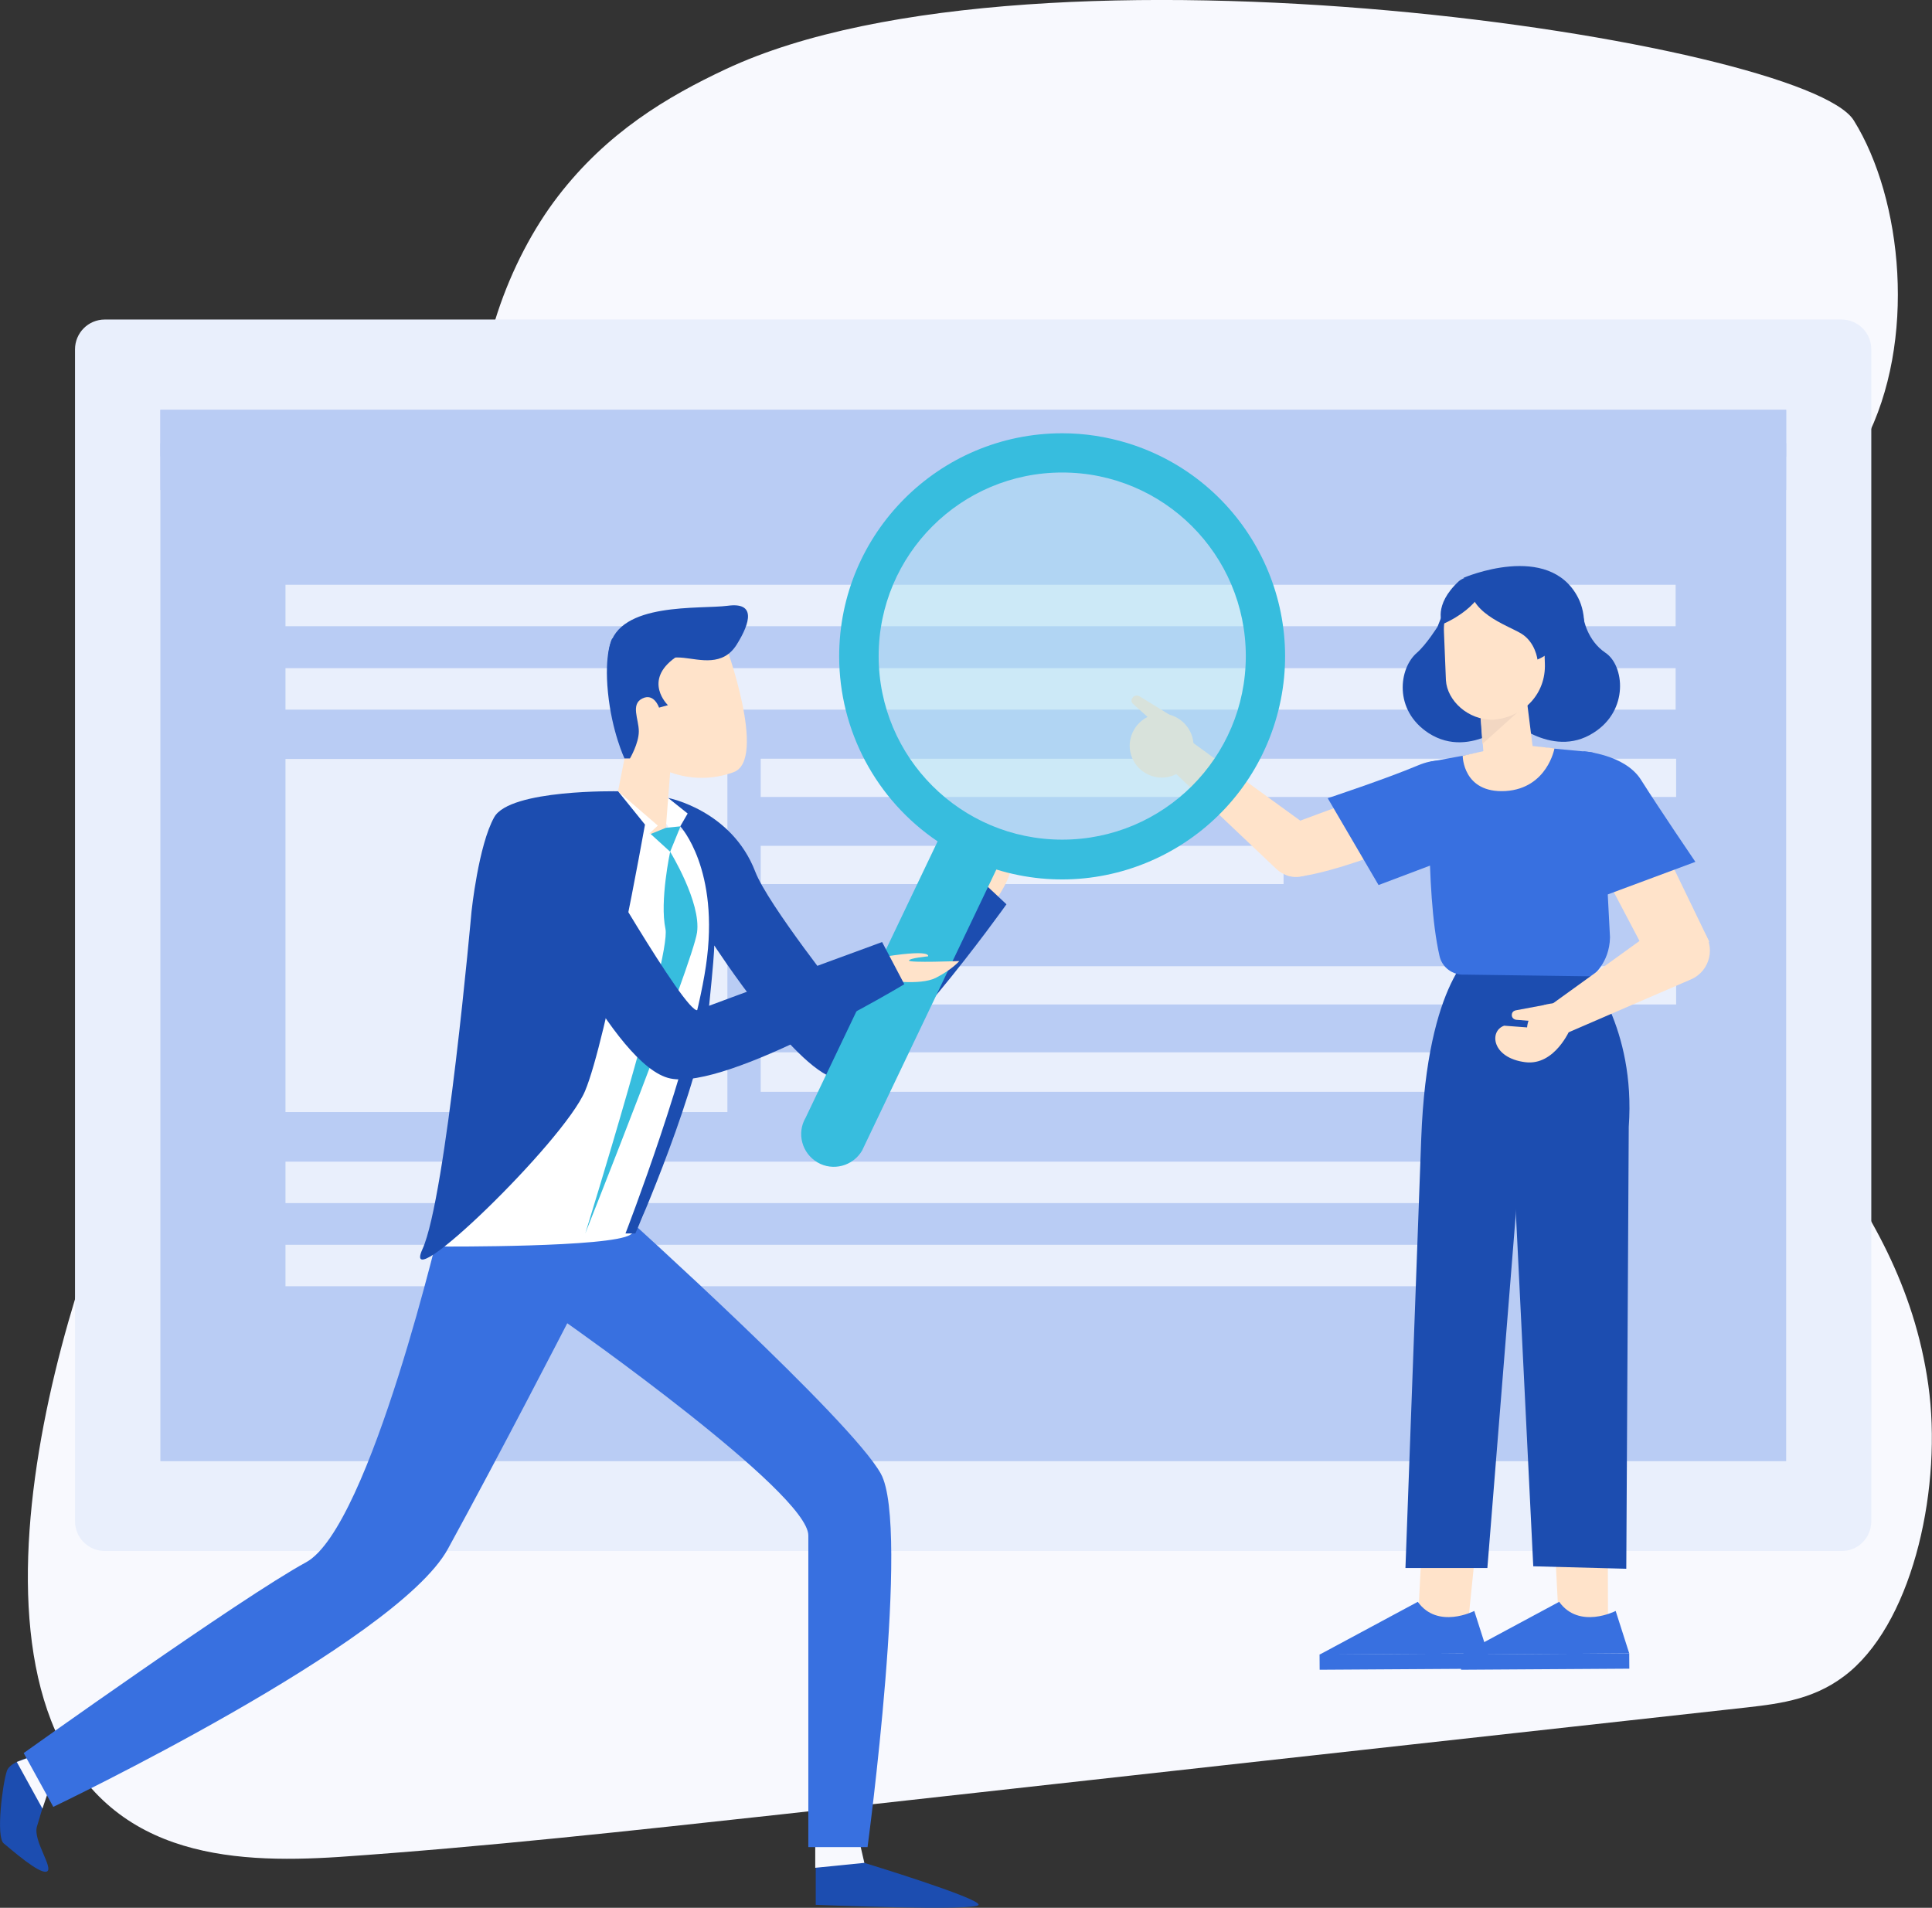
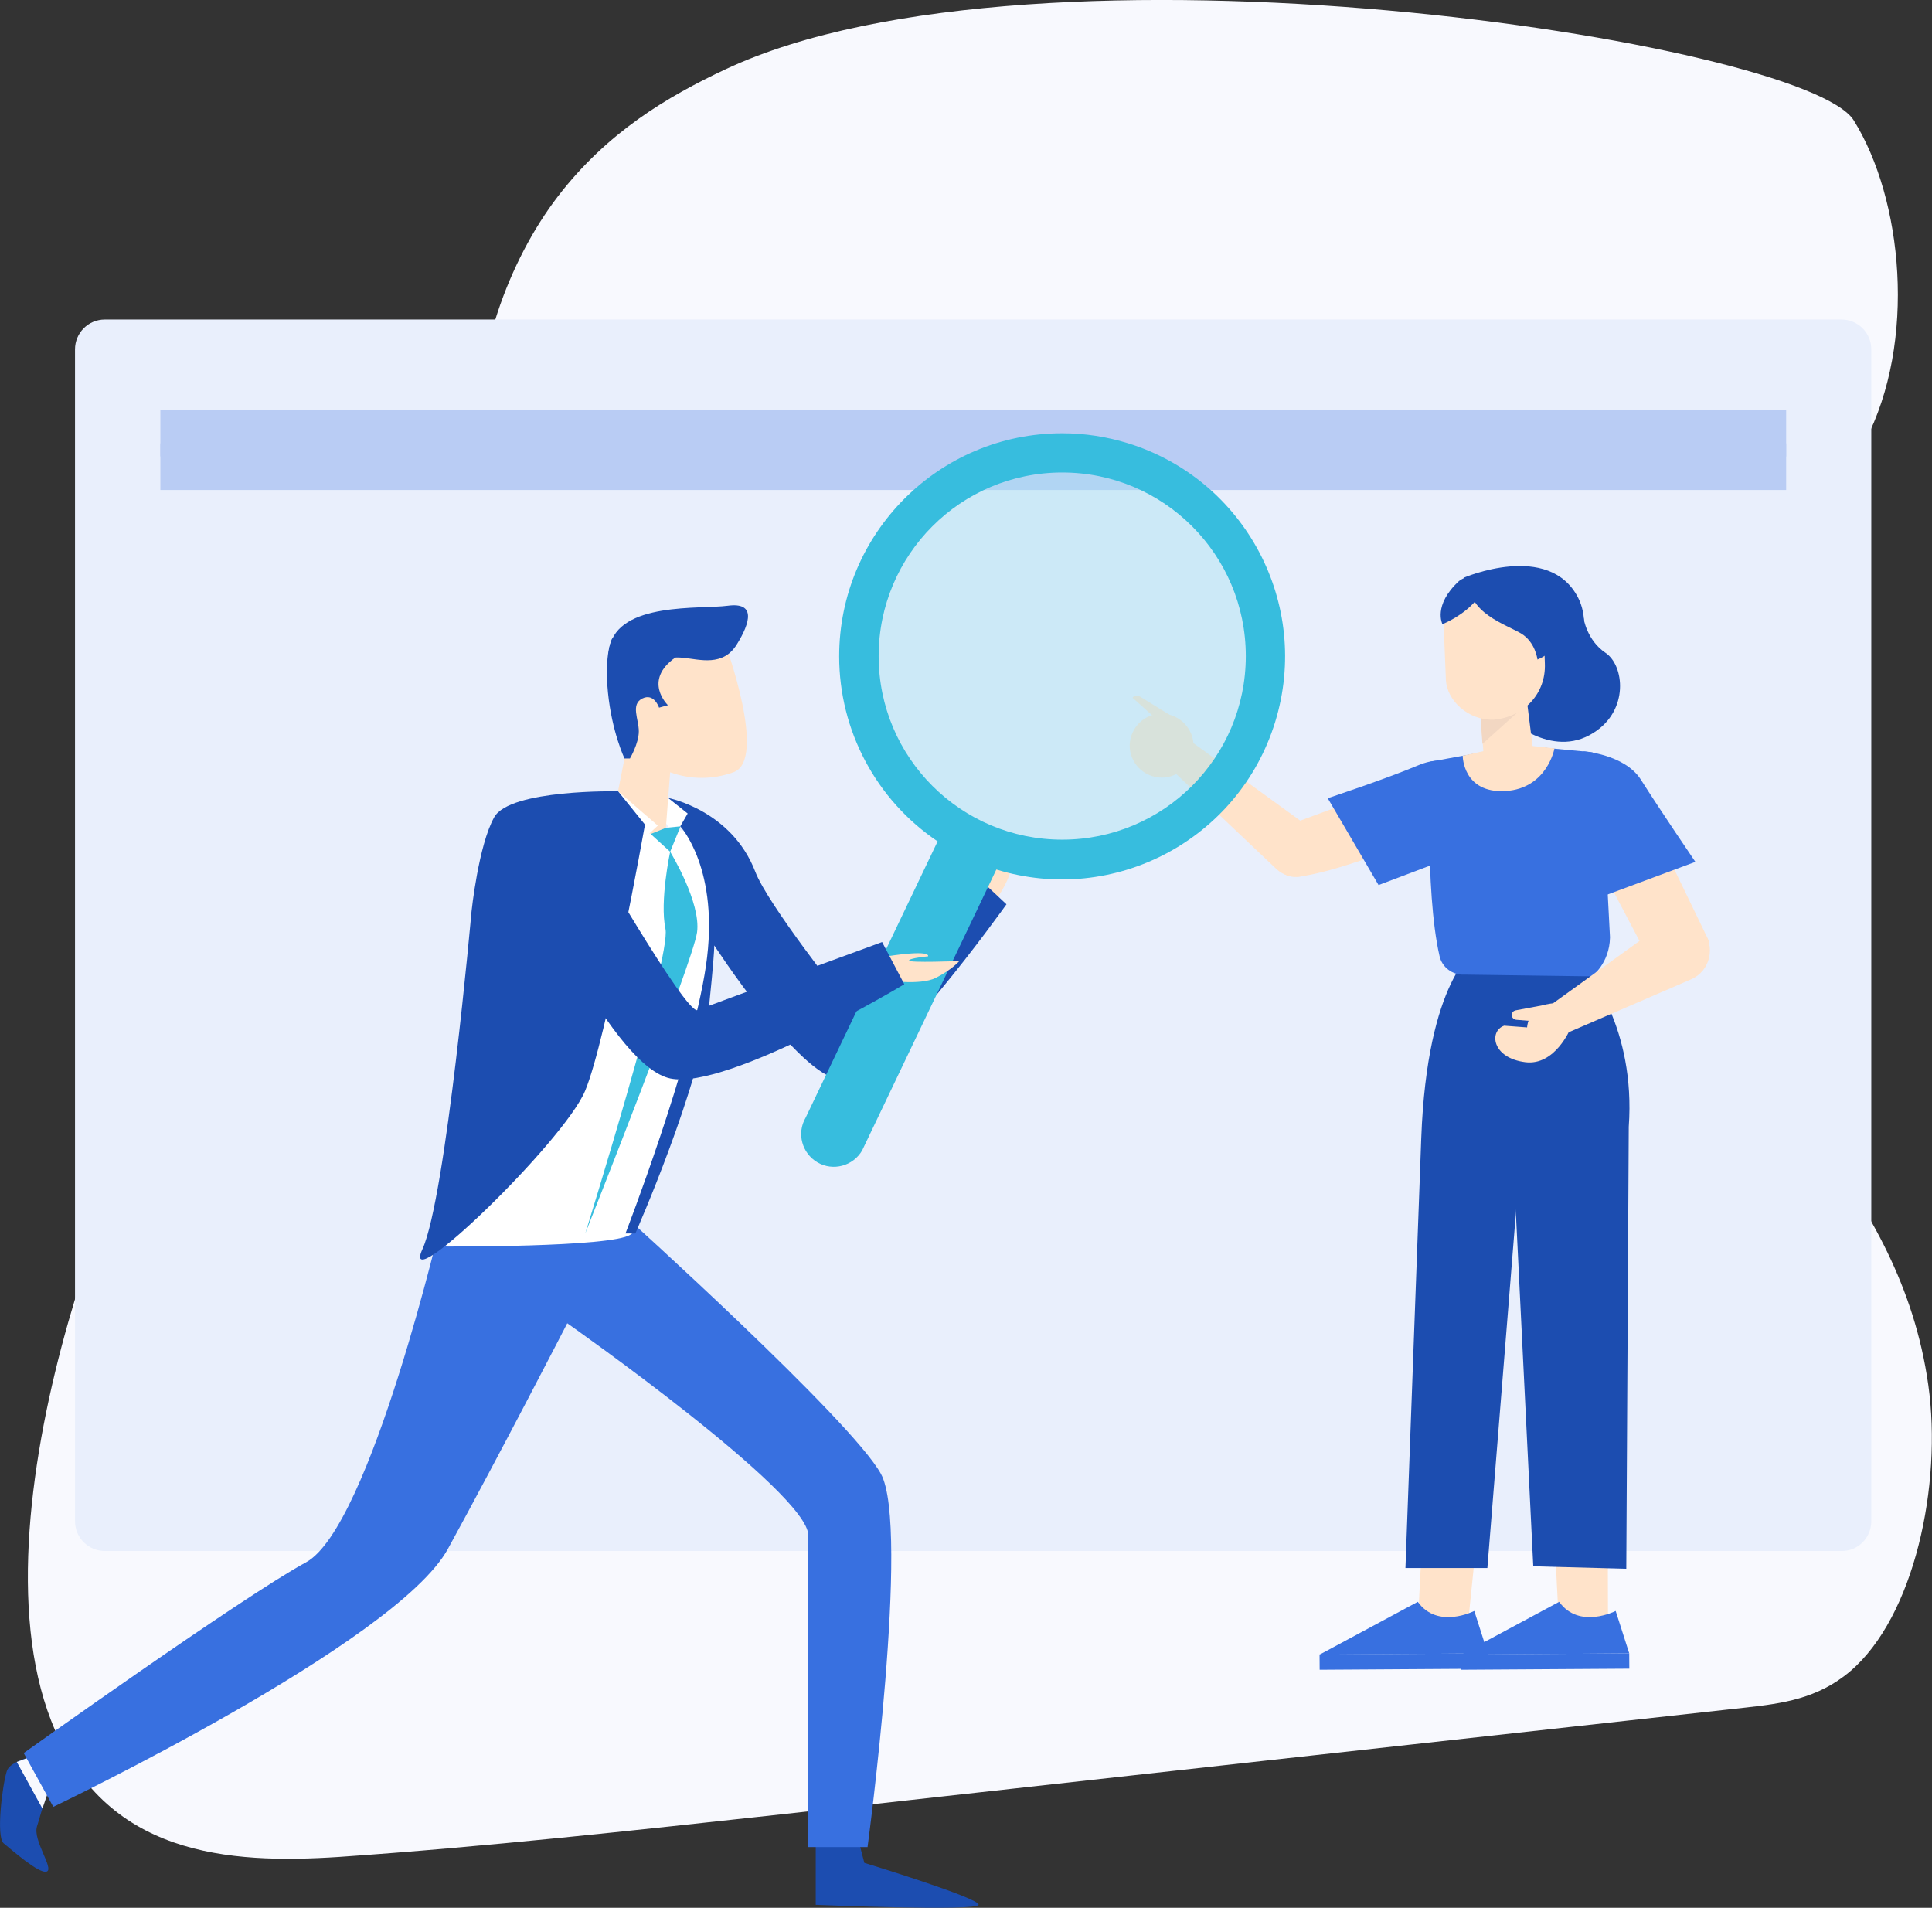
<svg xmlns="http://www.w3.org/2000/svg" version="1.1" id="Layer_1" x="0px" y="0px" viewBox="0 0 783 773.2" style="enable-background:new 0 0 783 773.2;" xml:space="preserve">
  <rect x="0" y="0" width="783" height="773.2" fill="#333333" stroke="none" />
  <style type="text/css">
	.st0{fill:#F8F9FE;}
	.st1{fill:#E9EFFC;}
	.st2{fill:#B9CCF4;}
	.st3{fill:#FFE3CA;}
	.st4{fill:#3870E0;}
	.st5{fill:#1C4DB0;}
	.st6{fill:none;stroke:#2A94F4;stroke-width:1.264;stroke-miterlimit:10;}
	.st7{fill:#F2D7C2;}
	.st8{fill:#FFFFFF;}
	.st9{fill:#37BDDE;}
	.st10{opacity:0.44;fill:#A7E2F1;}
</style>
  <g>
    <g>
      <path class="st0" d="M294.2,28c-23.9,11.2-48.2,25.7-68.1,51.6s-34.7,65.8-31.9,101.8c3.8,48,36.7,81.5,28.1,131.3    c-6.2,35.7-31.5,59.3-54.4,68.7c-23,9.4-46.6,9.9-68.8,25.5c-33.4,23.5-56.5,76.6-71.4,128.8c-15.4,54.1-24.2,117.3-7,161.6    c21.4,55.1,72.1,58.2,116.7,55.3c59.4-4.1,119.1-10.7,178.7-17.2C446.7,720.9,577.4,706.4,708,692c14-1.6,28.6-3.4,41.8-14.6    c26.1-22.2,37.4-75.6,31.7-116.1c-5.7-40.5-24.2-70.6-43.1-97.2c-19-26.6-39.4-52.2-50.8-88.5c-11.3-36.3-11.1-87.1,8.6-122.6    c16.7-30.1,43.4-43.1,59.6-74c21.2-40.6,15.3-98.4-4.5-130.2C731.5,16.8,420.3-31.1,294.2,28z" />
    </g>
    <g>
      <g>
        <path class="st1" d="M746.5,628.6H42.5c-6.6,0-12.1-5.3-12.1-12.1V141.6c0-6.6,5.3-12.1,12.1-12.1h703.8     c6.6,0,12.1,5.3,12.1,12.1v474.9C758.4,623.2,753.1,628.6,746.5,628.6z" />
-         <rect x="65" y="166.1" class="st2" width="658.9" height="426.1" />
        <g>
          <rect x="65" y="166.1" class="st2" width="658.9" height="18.9" />
          <rect x="65" y="179.7" class="st2" width="658.9" height="18.9" />
        </g>
      </g>
      <g>
        <g>
          <rect x="115.7" y="470.8" class="st1" width="468.1" height="16.8" />
          <rect x="115.7" y="504.5" class="st1" width="468.1" height="16.8" />
        </g>
        <g>
          <rect x="115.7" y="237" class="st1" width="563.4" height="16.8" />
          <rect x="115.7" y="270.8" class="st1" width="563.4" height="16.8" />
        </g>
        <rect x="115.7" y="307.6" class="st1" width="179.1" height="143.1" />
        <g>
          <rect x="308.3" y="391.6" class="st1" width="371" height="15.5" />
          <rect x="308.3" y="426.5" class="st1" width="275.7" height="16" />
        </g>
        <g>
          <rect x="308.3" y="307.5" class="st1" width="371" height="15.5" />
          <rect x="308.3" y="342.8" class="st1" width="211.9" height="15.5" />
        </g>
      </g>
    </g>
    <g>
      <g>
        <g>
          <g>
            <polygon class="st3" points="574.6,658.3 576.7,617.6 598.8,620.4 594.4,663.4 573.4,659.7      " />
            <g>
              <path class="st4" d="M597.5,652.9c0,0-14.8,7.6-22.9-3.7l-39.8,21.4l68.2-0.5L597.5,652.9z" />
              <rect x="534.8" y="670.3" transform="matrix(1 -6.329169e-03 6.329169e-03 1 -4.251 3.614)" class="st4" width="68.2" height="6.2" />
            </g>
          </g>
          <path class="st5" d="M598.1,384.9c0,0-19.7,11.6-22.1,76.5s-6.4,174.1-6.4,174.1h33.2l17-211.6l-4.5-38.9H598.1z" />
        </g>
        <g>
          <g>
            <polygon class="st3" points="631.8,658.3 629.7,617.6 651.6,620.4 651.7,663.4 630.7,659.7      " />
            <g>
              <path class="st4" d="M654.8,652.9c0,0-14.8,7.6-22.9-3.7l-39.8,21.4l68.2-0.5L654.8,652.9z" />
              <rect x="592.1" y="670.3" transform="matrix(1 -6.329169e-03 6.329169e-03 1 -4.25 3.977)" class="st4" width="68.2" height="6.2" />
            </g>
          </g>
          <g>
            <path class="st5" d="M643.1,393.3c0,0,19.9,23.1,17,63.4l-1,179.1l-37.7-1l-12-243.8L643.1,393.3z" />
          </g>
        </g>
      </g>
      <g>
        <g>
          <g>
            <g>
              <path class="st3" d="M474.8,311.9l42.5,40.3c5.6,5.2,14.5,3.9,18.2-2.9l4-7.6l-57.3-41.6L474.8,311.9z" />
              <g>
                <path class="st3" d="M483.1,306.2c-2.2,6.7-9.4,10.6-16.3,8.3c-6.7-2.2-10.6-9.4-8.3-16.3c2.2-6.7,9.4-10.6,16.3-8.3         C481.5,292.2,485.3,299.4,483.1,306.2z" />
-                 <path class="st3" d="M474,289.7l-12-7.4c-1-0.7-2.4-0.5-3,0.5l0,0c-0.7,0.8-0.5,1.9,0.2,2.5l11.3,10.1L474,289.7z" />
+                 <path class="st3" d="M474,289.7l-12-7.4c-1-0.7-2.4-0.5-3,0.5l0,0l11.3,10.1L474,289.7z" />
              </g>
            </g>
            <path class="st3" d="M523.7,333.8l54.6-20.2l-2.5,25.8c0,0-29.5,12.8-47.9,15.7C509.3,358.1,523.7,333.8,523.7,333.8z" />
          </g>
          <path class="st4" d="M592.6,312.6c0,0-5.1-7.8-17.9-2.4s-36.6,13.3-36.6,13.3l20.6,35.2l38.9-14.7L592.6,312.6z" />
        </g>
        <g>
          <path class="st4" d="M644.6,304.8l-28.8-2.7l-36.1,6.6c0,0-2.4,52.1,3.7,78.7c1,4.7,5.4,7.9,10.1,7.6l51.6,0.7      c0,0,7.2-5.1,7.4-15.8l-3.7-70.9C648.5,306.9,646.8,305,644.6,304.8z" />
          <path class="st6" d="M576.1,330.1" />
          <path class="st6" d="M577.9,350" />
        </g>
        <g>
          <g>
            <g>
              <path class="st3" d="M686.1,394.1c-0.2-1,6.6-12.5,6.6-12.5l-18.9-39.1c-2.7-7.8-19-34.9-25.8-30.2        c-4.9,3.5-1.7,33.7,0.8,39.3l20.1,38.2L686.1,394.1z" />
              <g>
                <path class="st4" d="M641.8,304.5c0,0,16.5,1.2,23.1,11.3c8.1,12.8,22.2,33.5,22.2,33.5l-42.5,15.8L641.8,304.5z" />
              </g>
            </g>
            <g>
              <g>
                <path class="st3" d="M674.1,374.4l-46.3,33.4l7.4,10.8l50.2-21.7c7.8-3.4,10.1-13.5,4.5-19.9l0,0         C685.9,372.6,679.4,371.4,674.1,374.4z" />
              </g>
              <g>
                <path class="st3" d="M636.4,417c0,0-6.2,15-18.2,13.5c-13.6-1.7-14.8-12.6-8.6-14.8l9.3,0.7c0,0,0.2-6.1,5.9-8.6         c1.3-0.7,3-1,4.9-1.2L636.4,417z" />
                <path class="st3" d="M627,407.1l-12.8,2.4c-0.8,0.2-1.5,0.8-1.5,1.9l0,0c0,1,0.7,1.7,1.7,1.9l12.3,1L627,407.1z" />
              </g>
            </g>
          </g>
        </g>
      </g>
      <g>
-         <path class="st5" d="M574.2,264.6c3.9-3.4,8.4-10.6,8.4-10.6l3.9-9.9l12.3,3.4l-5.9,12.1l-3.4,2.4l24.8,28.8     c0,0-17.9,17.4-35.2,6.4C564.6,287.8,567,270.8,574.2,264.6z" />
        <path class="st5" d="M641.8,250.6c0,0,1.3,8.9,8.9,14c7.6,5.1,9.6,23.3-4.9,32.4c-17.2,11-35.2-6.4-35.2-6.4L641.8,250.6z" />
        <path class="st5" d="M593.1,234.2c0,0,34.7-15,46.5,8.1c6.9,13.5-1.3,37.2-18.4,44c-16.2,6.4-11.6-46.5-11.6-46.5L593.1,234.2z" />
        <path class="st3" d="M600,289l1.3,17.2c0.5,6.1,4.4,9.1,10.4,8.6l0,0c5.1-0.5,9.6-3.5,9.9-8.6l-3.4-27.1L600,289z" />
        <polygon class="st7" points="600.8,301.5 620.9,283.4 599.8,287.3    " />
        <path class="st3" d="M605.2,291.7L605.2,291.7c-10.3,0.2-18.7-7.8-19.2-16l-0.8-19.7c-0.5-10.4,7.2-19.4,17.7-20.4l0,0     c10.6-0.8,21.9,6.9,22.7,17.5l0.5,15.8C626.6,281.2,617.5,290.7,605.2,291.7z" />
        <path class="st5" d="M623.1,267.3c0,0-0.8-7.1-6.7-10.6s-22.2-8.6-20.6-21.2c0,0,25.3-7.4,34.5,9.1     C639.6,261.2,623.1,267.3,623.1,267.3z" />
        <path class="st5" d="M602.5,235.6c0,0-1.9,10.3-17.9,17.4c0,0-4-7.6,6.7-17.5c1-0.8,2.4-1.5,3.7-1.5h12.3L602.5,235.6z" />
        <path class="st3" d="M630,303.3l-16-1.7l-21.2,4.7c0,0,0,15.3,17.4,14.3C627.1,319.5,630,303.3,630,303.3z" />
      </g>
    </g>
    <g>
      <path class="st5" d="M20.3,710.4c0,0-15.6,2-17.5,7.3C1,723-1.7,744.5,1.5,747.1s14.6,12.7,17.5,11.4c2.9-1.3-5.8-12.7-4-18.3    c1.8-5.6,4.8-18.3,8.8-22C27.8,714.5,20.3,710.4,20.3,710.4z" />
      <polygon class="st0" points="17.8,710 6.8,714.1 17.2,733 20.9,722.1   " />
      <path class="st5" d="M330.6,746.2v25.8c0,0,65.5,2.7,66,0c0.6-2.7-46.3-17-46.3-17l-4.5-17.3L330.6,746.2z" />
-       <polygon class="st0" points="330.4,747.7 330.4,757 350.3,755 347.3,741.9   " />
      <path class="st3" d="M400.2,369.4c0,0,9.3-11.4,9.7-18.6s-1.1-11.6-1.1-11.6s-9.5,18.2-10.3,17.6s2.4-7.5,2.4-7.5    s-1.8-3.6-9.9,18.6C382.9,389.9,400.2,369.4,400.2,369.4z" />
      <path class="st4" d="M252.9,492.5h-73.5c0,0-29.3,126.6-55.4,140.7C97.9,647.4,9.6,710.5,9.6,710.5l12,21.8    c0,0,139-66.4,159.9-104.5c20.9-38.1,48.4-91.5,48.4-91.5s97.7,68.6,97.7,86v126.3h24c0,0,17.4-129.6,5.4-151.3    C345,575.5,252.9,492.5,252.9,492.5z" />
      <polygon class="st8" points="270.8,323.4 278.8,329.8 273.3,339.1 266.6,328.3   " />
      <path class="st8" d="M259.4,335.5l17.4,1.1l17.6,12.2l-6.1,8.6v16.3c0,0,0.5,47.9-11.4,71.6s-13.4,49.9-21.4,55.1    c-7.9,5.2-75.6,4.8-75.6,4.8L249.3,343L259.4,335.5z" />
      <path class="st3" d="M293.8,260.6c0,0,17.5,47.5,3.4,52.4c-8.3,3-17.3,3-25.6,0l-2,26l-13.6-2.6l-8-3.2l5.6-28.3    c0,0-2.6-38.1,6.6-44.4C269.4,254.3,293.8,260.6,293.8,260.6z" />
      <path class="st5" d="M260.3,268.1c0,0,9.9-2.2,16.7-1.5s16,3.6,21.6-5.4c5.6-9,7.7-17.2-3.6-15.7c-11.2,1.5-44.3-1.7-48,16.9    S260.3,268.1,260.3,268.1z" />
      <path class="st5" d="M248.1,258.8c0,0-3.3,5.9-1.7,21.9c1.6,16,6.7,26.7,6.7,26.7h2.2c0,0,3.6-6.1,3.6-11s-3.4-10.9,1.4-13.3    c4.8-2.4,6.8,3.7,6.8,3.7l3.6-1c0,0-10.4-9.9,3.1-19.4c13.4-9.4,7.5-14.7,7.5-14.7L248.1,258.8z" />
      <polygon class="st8" points="250.5,320.7 266.6,334.6 257.6,343 247,324.7   " />
      <path class="st5" d="M289.1,382.6c0,0,1.6-7.2-1.7,24.9s-29.9,92.4-29.9,92.4h-4c0,0,26.8-69.2,32.6-108.4s-10.4-56.6-10.4-56.6    l3-5.2l-7.9-6.3c0,0,25.7,4.9,35.3,29.9c5.1,13.3,35.6,51.7,35.6,51.7l48.8-54.8l17.4,16.3c0,0-51.1,71.8-67.5,70.9    S289.1,382.6,289.1,382.6z" />
      <polygon class="st9" points="263.7,338 269.9,335.5 275.8,334.9 271.6,345.2   " />
      <path class="st9" d="M271.6,345.2c0,0,12.6,20.5,10.9,32.7c-1.7,12.2-45.3,122-45.3,122s34.9-112.1,32.5-123.4    S271.6,345.2,271.6,345.2z" />
      <path class="st5" d="M250.5,320.7c0,0-43.8-0.9-50.2,10.5s-9.2,38.2-9.2,38.2s-10.3,115.9-19.9,136.9    c-9.6,21.1,57.2-43.5,65.9-64.1c8.7-20.6,24.3-108,24.3-108L250.5,320.7" />
      <circle class="st10" cx="430.5" cy="265" r="75.6" />
      <path class="st9" d="M430.5,175.6c-49.9,0-90.4,40.5-90.4,90.4c0,30.1,15,58.2,39.9,75l-53.5,112c-3.7,6.3-1.5,14.4,4.8,18.1    c6.3,3.7,14.4,1.5,18.1-4.8c0.3-0.6,0.6-1.2,0.9-1.9l53.5-112c47.7,14.7,98.3-12.1,113-59.8c14.7-47.7-12.1-98.3-59.8-113    C448.5,177,439.6,175.6,430.5,175.6L430.5,175.6z M430.5,340.3c-41.1,0-74.4-33.3-74.4-74.4s33.3-74.4,74.4-74.4    c41.1,0,74.4,33.3,74.4,74.4l0,0C504.9,307,471.6,340.3,430.5,340.3C430.6,340.4,430.5,340.4,430.5,340.3L430.5,340.3z" />
      <path class="st3" d="M358.3,397.2c0,0,14.5,2.4,21-0.9s9.5-6.8,9.5-6.8s-20.5,0.8-20.4-0.2c0.1-1,7.7-1.7,7.7-1.7s2.2-3.3-21,0.7    C331.9,392.4,358.3,397.2,358.3,397.2z" />
      <path class="st5" d="M237.2,340.1c0,0,40.7,71.1,45.5,69.3c4.7-1.9,74.8-27.6,74.8-27.6l9,17.1c0,0-71.6,43-94.8,38.2    s-55.8-78-55.8-78L237.2,340.1z" />
    </g>
  </g>
</svg>